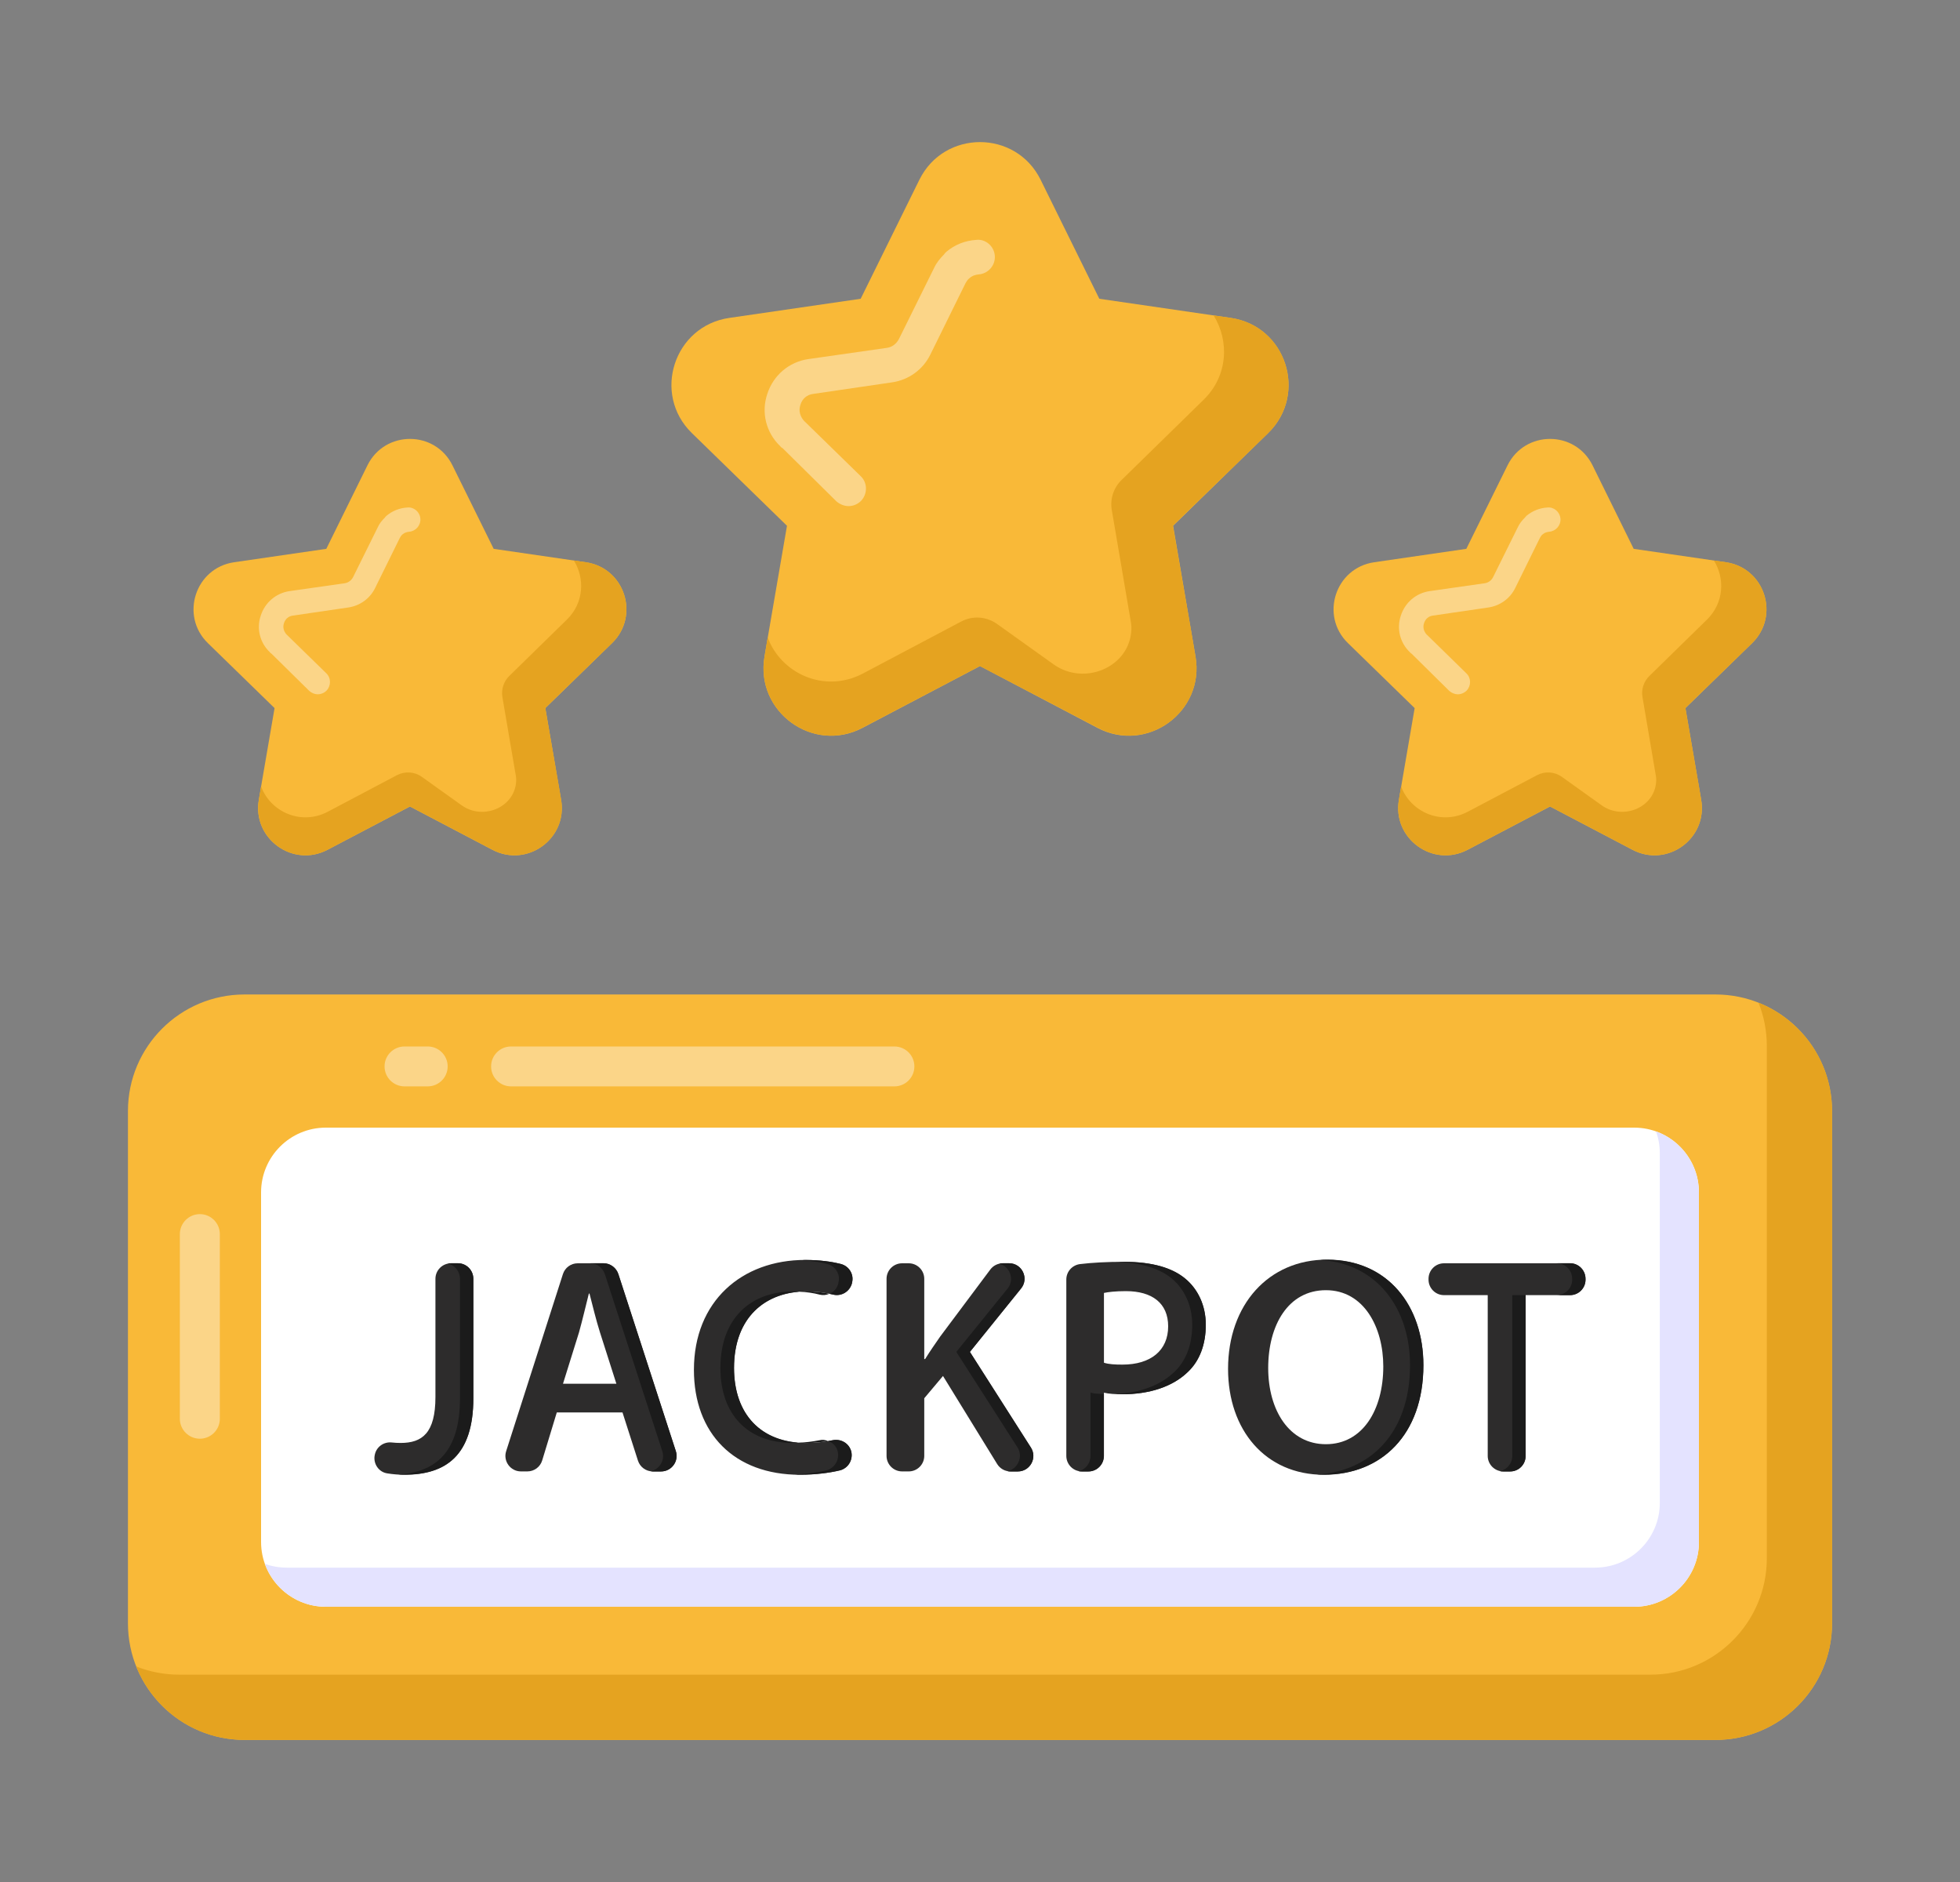
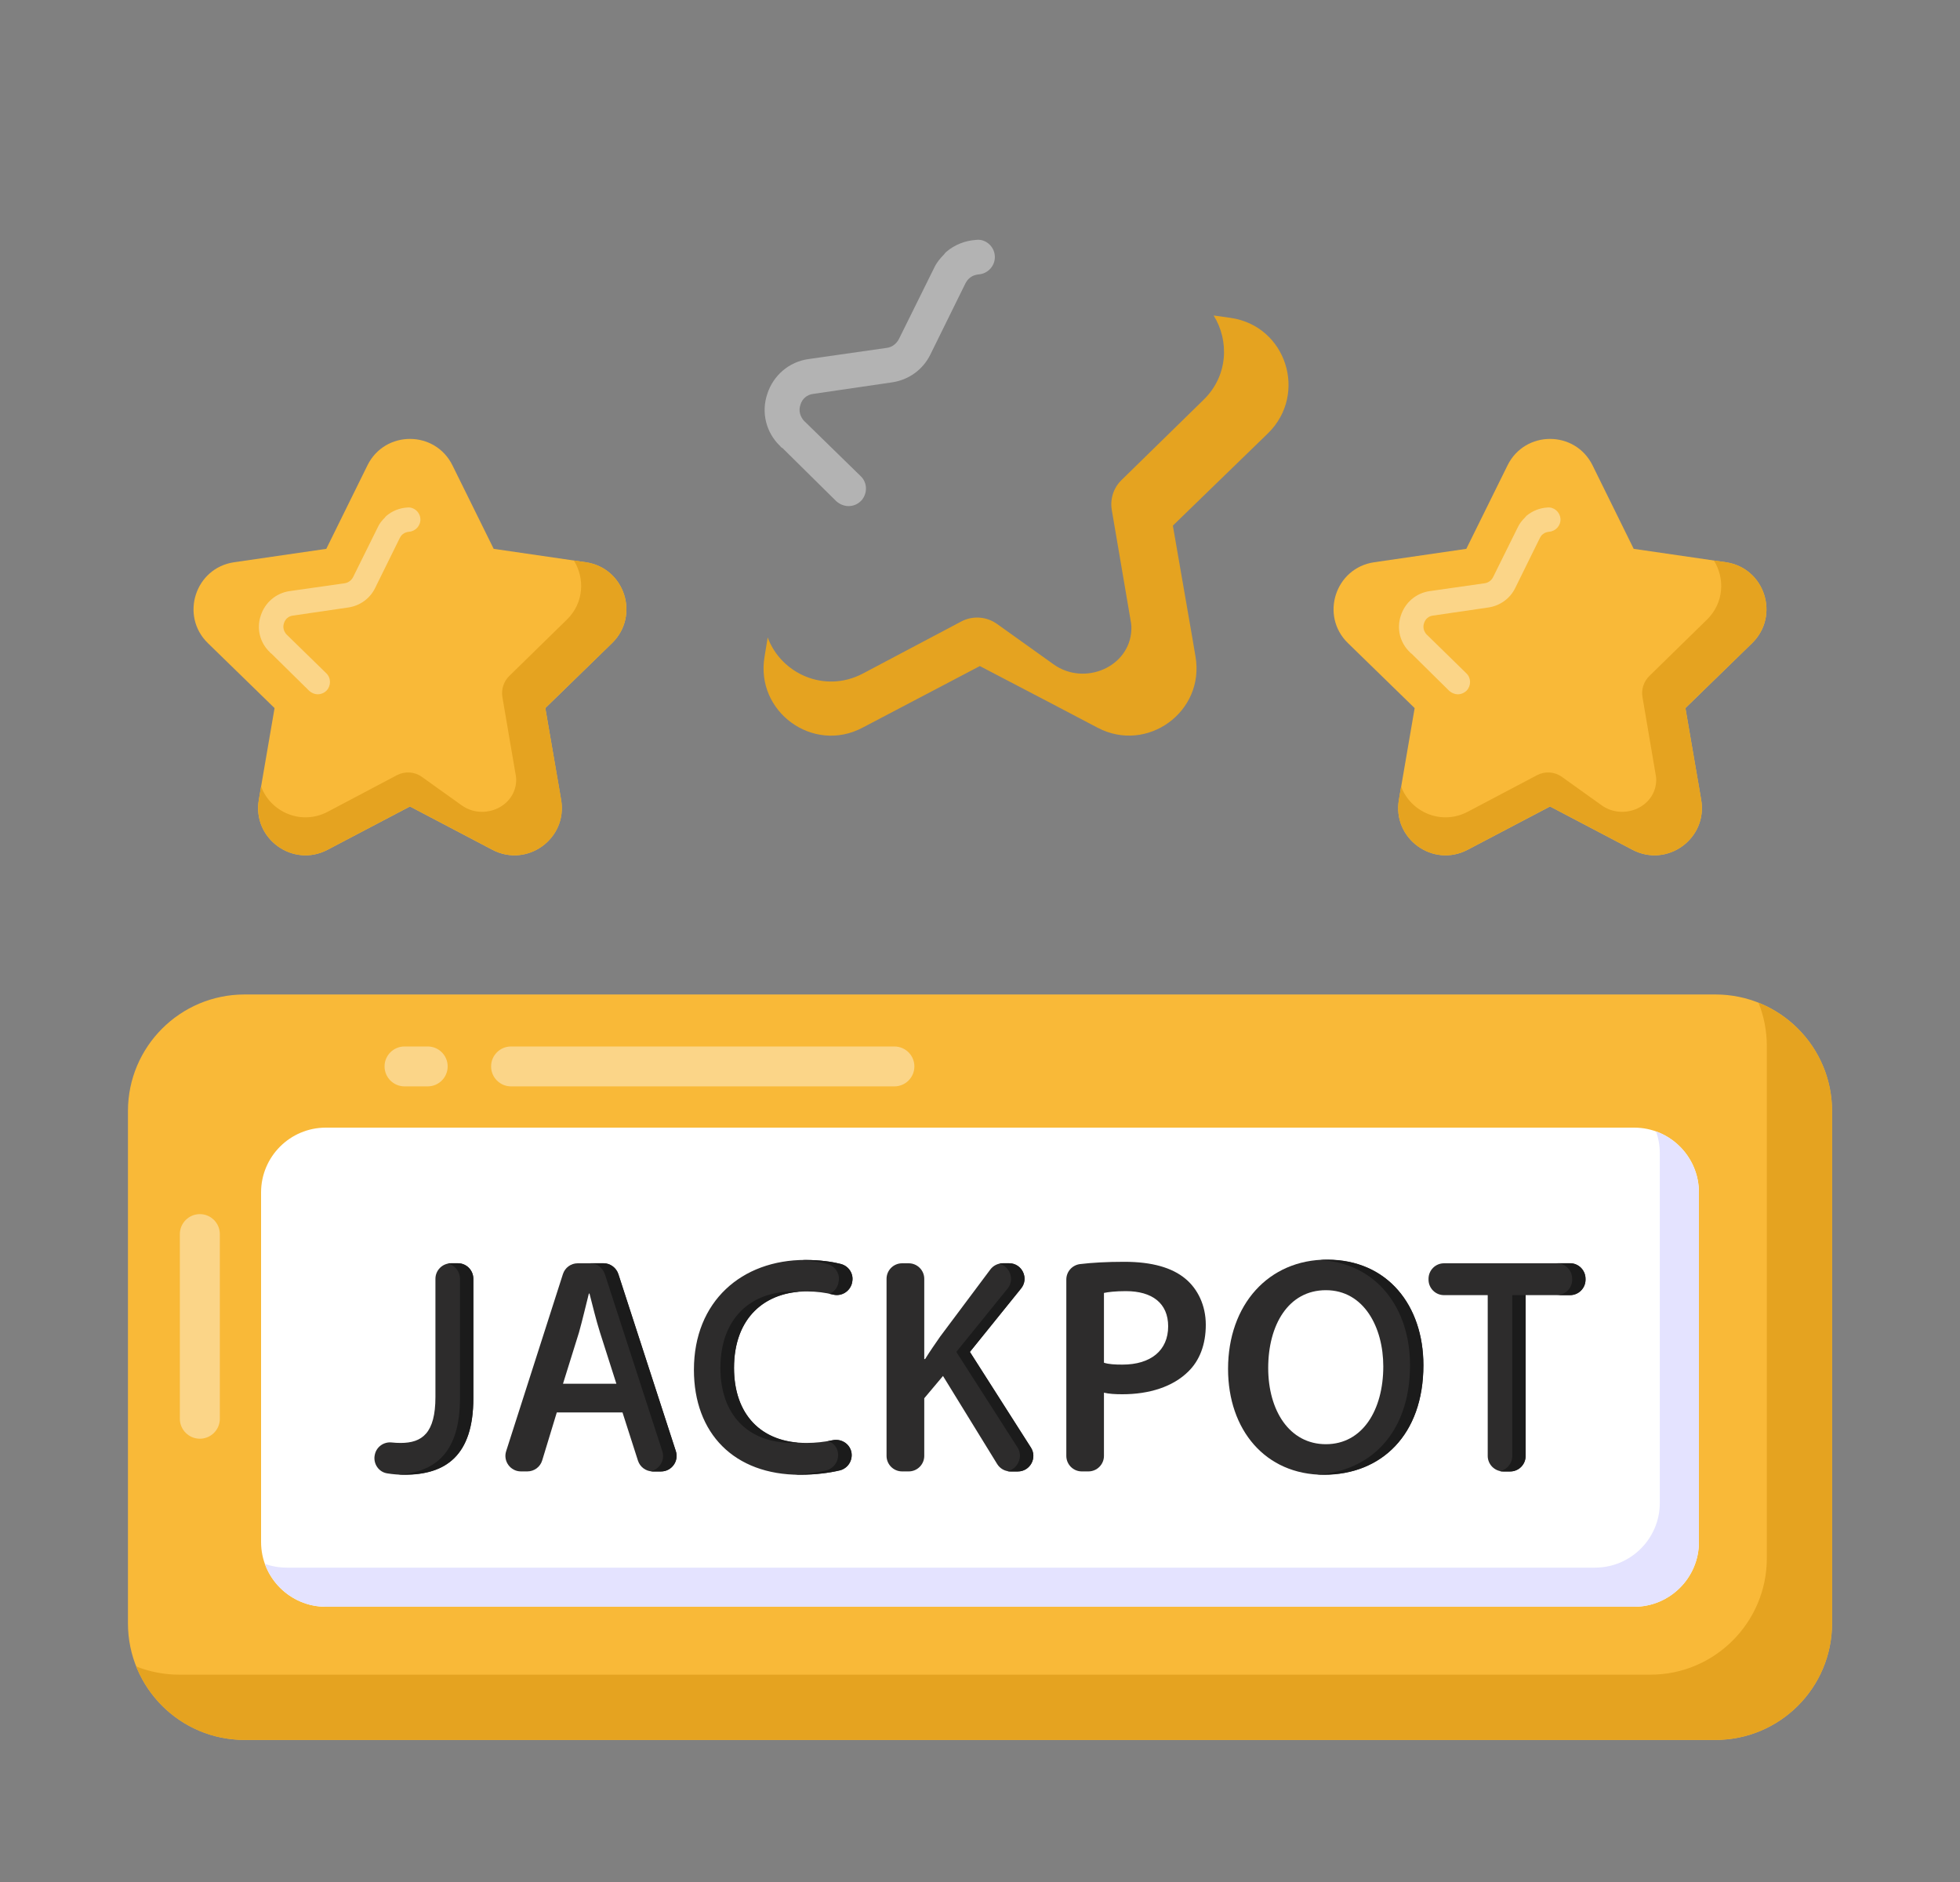
<svg xmlns="http://www.w3.org/2000/svg" width="25" height="24" viewBox="0 0 25 24" fill="none">
  <rect x="0" y="0" width="25" height="24" fill="#808080" stroke="none" />
  <path d="M23.368 14.169V20.701C23.368 21.522 22.702 22.188 21.881 22.188H3.119C2.298 22.188 1.632 21.522 1.632 20.701V14.169C1.632 13.348 2.298 12.682 3.119 12.682H21.881C22.702 12.682 23.368 13.348 23.368 14.169Z" fill="#F9B938" />
  <g opacity="0.4">
    <path d="M2.549 18.347C2.409 18.347 2.294 18.233 2.294 18.093V15.738C2.294 15.597 2.409 15.483 2.549 15.483C2.69 15.483 2.804 15.597 2.804 15.738V18.093C2.804 18.233 2.69 18.347 2.549 18.347Z" fill="white" />
  </g>
  <g opacity="0.4">
    <path d="M5.455 13.854H5.16C5.019 13.854 4.905 13.74 4.905 13.599C4.905 13.459 5.019 13.345 5.16 13.345H5.455C5.596 13.345 5.71 13.459 5.71 13.599C5.71 13.74 5.596 13.854 5.455 13.854Z" fill="white" />
  </g>
  <g opacity="0.4">
    <path d="M11.408 13.854H6.518C6.378 13.854 6.264 13.74 6.264 13.599C6.264 13.459 6.378 13.345 6.518 13.345H11.408C11.549 13.345 11.663 13.459 11.663 13.599C11.663 13.74 11.549 13.854 11.408 13.854Z" fill="white" />
  </g>
  <path d="M22.43 12.787C22.498 12.957 22.536 13.144 22.536 13.338V19.872C22.536 20.69 21.87 21.356 21.052 21.356H2.287C2.094 21.356 1.907 21.319 1.737 21.251C1.958 21.801 2.491 22.188 3.12 22.188H21.88C22.702 22.188 23.368 21.523 23.368 20.701V14.17C23.368 13.541 22.981 13.008 22.43 12.787Z" fill="#E5A320" />
  <path d="M3.33 19.664V15.206C3.33 14.75 3.7 14.38 4.156 14.38H20.844C21.3 14.38 21.67 14.75 21.67 15.206V19.664C21.67 20.12 21.3 20.49 20.844 20.49H4.156C3.7 20.49 3.33 20.12 3.33 19.664Z" fill="white" />
  <g opacity="0.6">
    <path d="M6.56 15.45H6.347C6.206 15.45 6.092 15.336 6.092 15.195C6.092 15.055 6.206 14.941 6.347 14.941H6.56C6.7 14.941 6.814 15.055 6.814 15.195C6.814 15.336 6.7 15.45 6.56 15.45Z" fill="white" />
  </g>
  <g opacity="0.6">
    <path d="M10.612 15.45H7.749C7.608 15.45 7.494 15.336 7.494 15.195C7.494 15.055 7.608 14.941 7.749 14.941H10.612C10.753 14.941 10.867 15.055 10.867 15.195C10.867 15.336 10.753 15.45 10.612 15.45Z" fill="white" />
  </g>
  <g opacity="0.6">
    <path d="M4.349 17.845C4.208 17.845 4.094 17.731 4.094 17.59V16.336C4.094 16.196 4.208 16.082 4.349 16.082C4.49 16.082 4.604 16.196 4.604 16.336V17.59C4.604 17.731 4.49 17.845 4.349 17.845Z" fill="white" />
  </g>
  <path d="M21.67 15.206V19.665C21.67 20.12 21.3 20.49 20.845 20.49H4.155C3.799 20.49 3.493 20.262 3.378 19.943C3.466 19.974 3.558 19.991 3.656 19.991H20.345C20.8 19.991 21.171 19.621 21.171 19.166V14.706C21.171 14.608 21.154 14.516 21.123 14.428C21.442 14.543 21.67 14.849 21.67 15.206Z" fill="#E4E3FF" />
-   <path d="M13.273 2.292L14.022 3.81L15.697 4.054C16.404 4.156 16.686 5.025 16.175 5.523L14.963 6.705L15.249 8.373C15.369 9.077 14.63 9.614 13.998 9.282L12.5 8.494L11.002 9.282C10.37 9.614 9.631 9.077 9.751 8.373L10.038 6.705L8.825 5.523C8.314 5.025 8.596 4.156 9.303 4.054L10.978 3.81L11.727 2.292C12.043 1.652 12.957 1.652 13.273 2.292Z" fill="#F9B938" />
  <g opacity="0.4">
    <path d="M12.689 3.263C12.698 3.383 12.605 3.49 12.485 3.499C12.449 3.503 12.405 3.512 12.365 3.548C12.343 3.565 12.329 3.588 12.316 3.61L11.867 4.521C11.774 4.712 11.592 4.845 11.378 4.876L10.374 5.023C10.294 5.032 10.232 5.085 10.21 5.161C10.183 5.236 10.205 5.312 10.258 5.37L10.263 5.374L10.978 6.072C11.067 6.156 11.067 6.299 10.983 6.387C10.938 6.432 10.881 6.454 10.823 6.454C10.77 6.454 10.712 6.432 10.667 6.392L9.983 5.716C9.974 5.712 9.961 5.703 9.952 5.69C9.77 5.516 9.707 5.259 9.787 5.023C9.863 4.788 10.063 4.614 10.312 4.579L11.312 4.436C11.378 4.428 11.436 4.383 11.467 4.321L11.916 3.414C11.947 3.348 11.992 3.294 12.041 3.245C12.049 3.232 12.058 3.223 12.072 3.21C12.178 3.121 12.307 3.068 12.454 3.059C12.569 3.045 12.681 3.139 12.689 3.263Z" fill="white" />
  </g>
  <path d="M16.174 5.525L14.96 6.703L15.209 8.138L15.249 8.374C15.369 9.077 14.631 9.612 14 9.28L13.4 8.965L12.498 8.494L11.001 9.28C10.37 9.614 9.632 9.076 9.752 8.374L9.792 8.129C9.961 8.587 10.512 8.845 11.001 8.592L12.262 7.925C12.407 7.849 12.582 7.861 12.716 7.956L13.44 8.473C13.832 8.752 14.413 8.508 14.431 8.027C14.432 7.998 14.431 7.971 14.427 7.947L14.181 6.504C14.157 6.364 14.203 6.221 14.305 6.122L15.351 5.099C15.667 4.792 15.68 4.343 15.48 4.023L15.698 4.054C16.405 4.156 16.685 5.023 16.174 5.525Z" fill="#E5A320" />
  <path d="M5.771 5.934L6.297 6.999L7.472 7.17C7.968 7.242 8.166 7.851 7.807 8.201L6.956 9.03L7.157 10.2C7.242 10.694 6.724 11.07 6.28 10.837L5.229 10.285L4.178 10.837C3.735 11.07 3.216 10.694 3.301 10.2L3.502 9.03L2.651 8.201C2.293 7.851 2.491 7.242 2.986 7.17L4.162 6.999L4.687 5.934C4.909 5.485 5.549 5.485 5.771 5.934Z" fill="#F9B938" />
  <g opacity="0.4">
    <path d="M5.362 6.615C5.368 6.7 5.303 6.774 5.219 6.781C5.194 6.784 5.162 6.79 5.134 6.815C5.119 6.827 5.109 6.843 5.1 6.859L4.785 7.498C4.72 7.632 4.592 7.725 4.442 7.747L3.738 7.85C3.682 7.856 3.638 7.894 3.622 7.947C3.604 8 3.619 8.053 3.657 8.093L3.66 8.096L4.162 8.586C4.224 8.645 4.224 8.745 4.165 8.807C4.134 8.838 4.093 8.854 4.053 8.854C4.015 8.854 3.975 8.838 3.944 8.81L3.463 8.336C3.457 8.333 3.448 8.327 3.442 8.317C3.314 8.196 3.27 8.015 3.326 7.85C3.379 7.685 3.52 7.563 3.694 7.538L4.396 7.438C4.442 7.432 4.483 7.401 4.505 7.357L4.82 6.721C4.841 6.675 4.872 6.637 4.907 6.603C4.913 6.594 4.919 6.587 4.929 6.578C5.003 6.516 5.094 6.478 5.197 6.472C5.278 6.463 5.356 6.528 5.362 6.615Z" fill="white" />
  </g>
  <path d="M7.806 8.202L6.955 9.028L7.13 10.035L7.158 10.2C7.242 10.694 6.724 11.069 6.281 10.836L5.861 10.615L5.228 10.284L4.178 10.836C3.735 11.07 3.217 10.693 3.302 10.2L3.33 10.029C3.448 10.35 3.835 10.531 4.178 10.353L5.062 9.886C5.164 9.832 5.287 9.84 5.381 9.907L5.889 10.27C6.164 10.466 6.571 10.295 6.584 9.957C6.585 9.937 6.584 9.918 6.581 9.901L6.408 8.889C6.392 8.791 6.424 8.691 6.495 8.621L7.229 7.903C7.451 7.688 7.46 7.373 7.32 7.148L7.473 7.17C7.968 7.242 8.165 7.85 7.806 8.202Z" fill="#E5A320" />
  <path d="M20.313 5.934L20.838 6.999L22.014 7.17C22.509 7.242 22.707 7.851 22.349 8.201L21.498 9.03L21.699 10.2C21.784 10.694 21.265 11.07 20.822 10.837L19.771 10.285L18.72 10.837C18.276 11.07 17.758 10.694 17.843 10.2L18.044 9.03L17.193 8.201C16.834 7.851 17.032 7.242 17.528 7.17L18.703 6.999L19.229 5.934C19.451 5.485 20.091 5.485 20.313 5.934Z" fill="#F9B938" />
  <g opacity="0.4">
    <path d="M19.904 6.615C19.91 6.7 19.845 6.774 19.76 6.781C19.735 6.784 19.704 6.79 19.676 6.815C19.66 6.827 19.651 6.843 19.642 6.859L19.327 7.498C19.262 7.632 19.134 7.725 18.984 7.747L18.279 7.85C18.223 7.856 18.18 7.894 18.164 7.947C18.145 8 18.161 8.053 18.198 8.093L18.202 8.096L18.703 8.586C18.766 8.645 18.766 8.745 18.707 8.807C18.675 8.838 18.635 8.854 18.594 8.854C18.557 8.854 18.516 8.838 18.485 8.81L18.005 8.336C17.999 8.333 17.99 8.327 17.983 8.317C17.856 8.196 17.812 8.015 17.868 7.85C17.921 7.685 18.061 7.563 18.236 7.538L18.937 7.438C18.984 7.432 19.025 7.401 19.046 7.357L19.361 6.721C19.383 6.675 19.414 6.637 19.448 6.603C19.455 6.594 19.461 6.587 19.47 6.578C19.545 6.516 19.636 6.478 19.738 6.472C19.82 6.463 19.897 6.528 19.904 6.615Z" fill="white" />
  </g>
  <path d="M22.348 8.202L21.497 9.028L21.671 10.035L21.699 10.2C21.783 10.694 21.265 11.069 20.823 10.836L20.402 10.615L19.77 10.284L18.719 10.836C18.276 11.07 17.759 10.693 17.843 10.2L17.871 10.029C17.99 10.35 18.376 10.531 18.719 10.353L19.604 9.886C19.706 9.832 19.829 9.84 19.922 9.907L20.43 10.27C20.705 10.466 21.113 10.295 21.125 9.957C21.126 9.937 21.125 9.918 21.122 9.901L20.95 8.889C20.933 8.791 20.966 8.691 21.037 8.621L21.771 7.903C21.992 7.688 22.002 7.373 21.861 7.148L22.014 7.17C22.51 7.242 22.706 7.85 22.348 8.202Z" fill="#E5A320" />
  <path d="M5.752 16.11H5.841C5.95 16.11 6.038 16.199 6.038 16.308V17.831C6.038 18.563 5.684 18.807 5.161 18.807C5.09 18.807 5.013 18.801 4.939 18.789C4.833 18.773 4.762 18.671 4.778 18.565L4.779 18.561C4.795 18.455 4.892 18.383 4.998 18.395C5.034 18.399 5.071 18.401 5.11 18.401C5.385 18.401 5.554 18.275 5.554 17.815V16.308C5.554 16.199 5.643 16.11 5.752 16.11Z" fill="#2D2C2C" />
  <path d="M7.102 18.012L6.916 18.623C6.891 18.707 6.814 18.764 6.727 18.764H6.644C6.511 18.764 6.415 18.633 6.456 18.506L7.18 16.248C7.206 16.166 7.282 16.11 7.368 16.11H7.699C7.784 16.11 7.86 16.166 7.886 16.247L8.62 18.505C8.661 18.633 8.566 18.764 8.432 18.764H8.325C8.239 18.764 8.163 18.708 8.137 18.626L7.94 18.012H7.102ZM7.862 17.646L7.653 16.992C7.602 16.831 7.559 16.65 7.519 16.496H7.511C7.472 16.65 7.429 16.835 7.385 16.992L7.181 17.646H7.862Z" fill="#2D2C2C" />
  <path d="M10.859 18.518C10.88 18.622 10.816 18.725 10.712 18.75C10.582 18.782 10.408 18.807 10.205 18.807C9.363 18.807 8.851 18.279 8.851 17.468C8.851 16.595 9.461 16.067 10.272 16.067C10.456 16.067 10.609 16.09 10.724 16.118C10.831 16.145 10.895 16.254 10.867 16.361L10.865 16.368C10.837 16.473 10.732 16.535 10.627 16.509C10.53 16.485 10.418 16.469 10.292 16.469C9.752 16.469 9.363 16.807 9.363 17.445C9.363 18.032 9.701 18.401 10.288 18.401C10.4 18.401 10.517 18.388 10.62 18.366C10.729 18.343 10.836 18.409 10.859 18.518Z" fill="#2D2C2C" />
  <path d="M11.506 16.11H11.591C11.7 16.11 11.789 16.199 11.789 16.308V17.331H11.8C11.864 17.228 11.93 17.134 11.993 17.043L12.631 16.19C12.668 16.14 12.727 16.11 12.789 16.11H12.871C13.037 16.11 13.129 16.303 13.024 16.432L12.371 17.24L13.149 18.46C13.233 18.591 13.139 18.764 12.983 18.764H12.887C12.818 18.764 12.755 18.728 12.719 18.67L12.028 17.547L11.789 17.831V18.566C11.789 18.675 11.7 18.764 11.591 18.764H11.506C11.397 18.764 11.308 18.675 11.308 18.566V16.308C11.308 16.199 11.397 16.11 11.506 16.11Z" fill="#2D2C2C" />
  <path d="M13.601 16.317C13.601 16.216 13.677 16.132 13.777 16.12C13.929 16.102 14.114 16.091 14.341 16.091C14.695 16.091 14.951 16.166 15.12 16.307C15.277 16.437 15.38 16.646 15.38 16.894C15.38 17.146 15.301 17.351 15.155 17.492C14.959 17.685 14.659 17.78 14.317 17.78C14.226 17.78 14.148 17.776 14.081 17.76V18.566C14.081 18.675 13.992 18.764 13.883 18.764H13.798C13.689 18.764 13.601 18.675 13.601 18.566V16.317ZM14.081 17.378C14.144 17.398 14.219 17.402 14.317 17.402C14.679 17.402 14.9 17.221 14.9 16.914C14.9 16.618 14.695 16.465 14.36 16.465C14.226 16.465 14.132 16.477 14.081 16.488V17.378Z" fill="#2D2C2C" />
  <path d="M18.156 17.409C18.156 18.299 17.617 18.807 16.888 18.807C16.137 18.807 15.664 18.232 15.664 17.457C15.664 16.638 16.18 16.063 16.927 16.063C17.699 16.063 18.156 16.65 18.156 17.409ZM16.176 17.445C16.176 17.988 16.447 18.417 16.912 18.417C17.38 18.417 17.644 17.98 17.644 17.425C17.644 16.925 17.396 16.453 16.912 16.453C16.432 16.453 16.176 16.898 16.176 17.445Z" fill="#2D2C2C" />
  <path d="M18.976 16.516H18.418C18.309 16.516 18.221 16.427 18.221 16.318V16.308C18.221 16.199 18.309 16.11 18.418 16.11H20.026C20.136 16.11 20.224 16.199 20.224 16.308V16.318C20.224 16.427 20.136 16.516 20.026 16.516H19.46V18.566C19.46 18.675 19.372 18.764 19.263 18.764H19.174C19.065 18.764 18.976 18.675 18.976 18.566V16.516Z" fill="#2D2C2C" />
  <path d="M5.84 16.109H5.752C5.738 16.109 5.724 16.109 5.711 16.112C5.799 16.133 5.867 16.211 5.867 16.309V17.831C5.867 18.52 5.555 18.775 5.083 18.802C5.11 18.805 5.137 18.805 5.161 18.805C5.684 18.805 6.037 18.564 6.037 17.831V16.309C6.037 16.197 5.949 16.109 5.84 16.109Z" fill="#1B1B1B" />
  <path d="M8.621 18.507L7.888 16.248C7.861 16.167 7.783 16.109 7.698 16.109H7.528C7.613 16.109 7.687 16.167 7.715 16.248L8.448 18.507C8.486 18.619 8.411 18.738 8.302 18.761C8.309 18.765 8.319 18.765 8.326 18.765H8.431C8.567 18.765 8.662 18.632 8.621 18.507Z" fill="#1B1B1B" />
  <path d="M10.724 16.119C10.608 16.088 10.456 16.068 10.272 16.068C10.258 16.068 10.245 16.068 10.231 16.072C10.357 16.078 10.462 16.095 10.551 16.119C10.659 16.146 10.724 16.255 10.693 16.36V16.367C10.676 16.431 10.632 16.479 10.578 16.499C10.595 16.503 10.612 16.506 10.629 16.51C10.731 16.533 10.836 16.472 10.867 16.367V16.36C10.897 16.255 10.832 16.146 10.724 16.119ZM10.86 18.517C10.836 18.408 10.727 18.344 10.618 18.367C10.602 18.371 10.581 18.374 10.561 18.378C10.622 18.395 10.673 18.445 10.687 18.517C10.707 18.622 10.642 18.724 10.54 18.751C10.435 18.775 10.299 18.795 10.146 18.802C10.163 18.805 10.184 18.805 10.204 18.805C10.408 18.805 10.581 18.782 10.714 18.751C10.816 18.724 10.88 18.622 10.86 18.517ZM9.362 17.444C9.362 16.849 9.705 16.513 10.191 16.472C10.167 16.469 10.143 16.469 10.119 16.469C9.579 16.469 9.189 16.808 9.189 17.444C9.189 18.031 9.528 18.401 10.116 18.401C10.136 18.401 10.157 18.401 10.177 18.398C9.661 18.354 9.362 17.994 9.362 17.444Z" fill="#1B1B1B" />
  <path d="M13.149 18.459L12.371 17.24L13.023 16.431C13.128 16.302 13.037 16.109 12.87 16.109H12.789C12.775 16.109 12.761 16.109 12.748 16.116C12.88 16.15 12.945 16.316 12.853 16.431L12.198 17.24L12.979 18.459C13.054 18.578 12.982 18.731 12.853 18.761C12.863 18.765 12.877 18.765 12.887 18.765H12.982C13.139 18.765 13.234 18.591 13.149 18.459Z" fill="#1B1B1B" />
-   <path d="M13.909 17.759V18.568C13.909 18.663 13.845 18.741 13.757 18.761C13.77 18.765 13.784 18.765 13.797 18.765H13.882C13.991 18.765 14.079 18.676 14.079 18.568V17.776C14.015 17.776 13.957 17.773 13.909 17.759ZM15.118 16.306C14.952 16.167 14.694 16.092 14.341 16.092C14.307 16.092 14.276 16.092 14.246 16.095C14.562 16.102 14.792 16.177 14.949 16.306C15.105 16.438 15.207 16.645 15.207 16.893C15.207 17.145 15.129 17.352 14.983 17.491C14.803 17.668 14.538 17.763 14.229 17.776C14.256 17.78 14.286 17.78 14.317 17.78C14.66 17.78 14.959 17.685 15.156 17.491C15.302 17.352 15.38 17.145 15.38 16.893C15.38 16.645 15.278 16.438 15.118 16.306Z" fill="#1B1B1B" />
  <path d="M16.929 16.065C16.898 16.065 16.871 16.065 16.844 16.068C17.56 16.112 17.985 16.68 17.985 17.41C17.985 18.265 17.486 18.765 16.8 18.802C16.827 18.805 16.857 18.805 16.888 18.805C17.618 18.805 18.155 18.299 18.155 17.41C18.155 16.649 17.7 16.065 16.929 16.065Z" fill="#1B1B1B" />
  <path d="M19.289 16.516V18.568C19.289 18.663 19.221 18.741 19.133 18.761C19.146 18.765 19.16 18.765 19.174 18.765H19.262C19.371 18.765 19.459 18.677 19.459 18.568V16.516H19.289ZM20.026 16.109H19.853C19.965 16.109 20.053 16.197 20.053 16.309V16.32C20.053 16.428 19.965 16.516 19.853 16.516H20.026C20.135 16.516 20.223 16.428 20.223 16.32V16.309C20.223 16.197 20.135 16.109 20.026 16.109Z" fill="#1B1B1B" />
-   <path d="M10.293 16.469C10.258 16.469 10.225 16.469 10.194 16.472C10.289 16.476 10.377 16.489 10.456 16.51C10.496 16.52 10.54 16.516 10.578 16.499C10.493 16.479 10.398 16.469 10.293 16.469ZM10.449 18.367C10.364 18.384 10.272 18.395 10.18 18.398C10.218 18.401 10.252 18.401 10.289 18.401C10.381 18.401 10.476 18.391 10.561 18.378C10.527 18.361 10.489 18.357 10.449 18.367Z" fill="#1B1B1B" />
</svg>